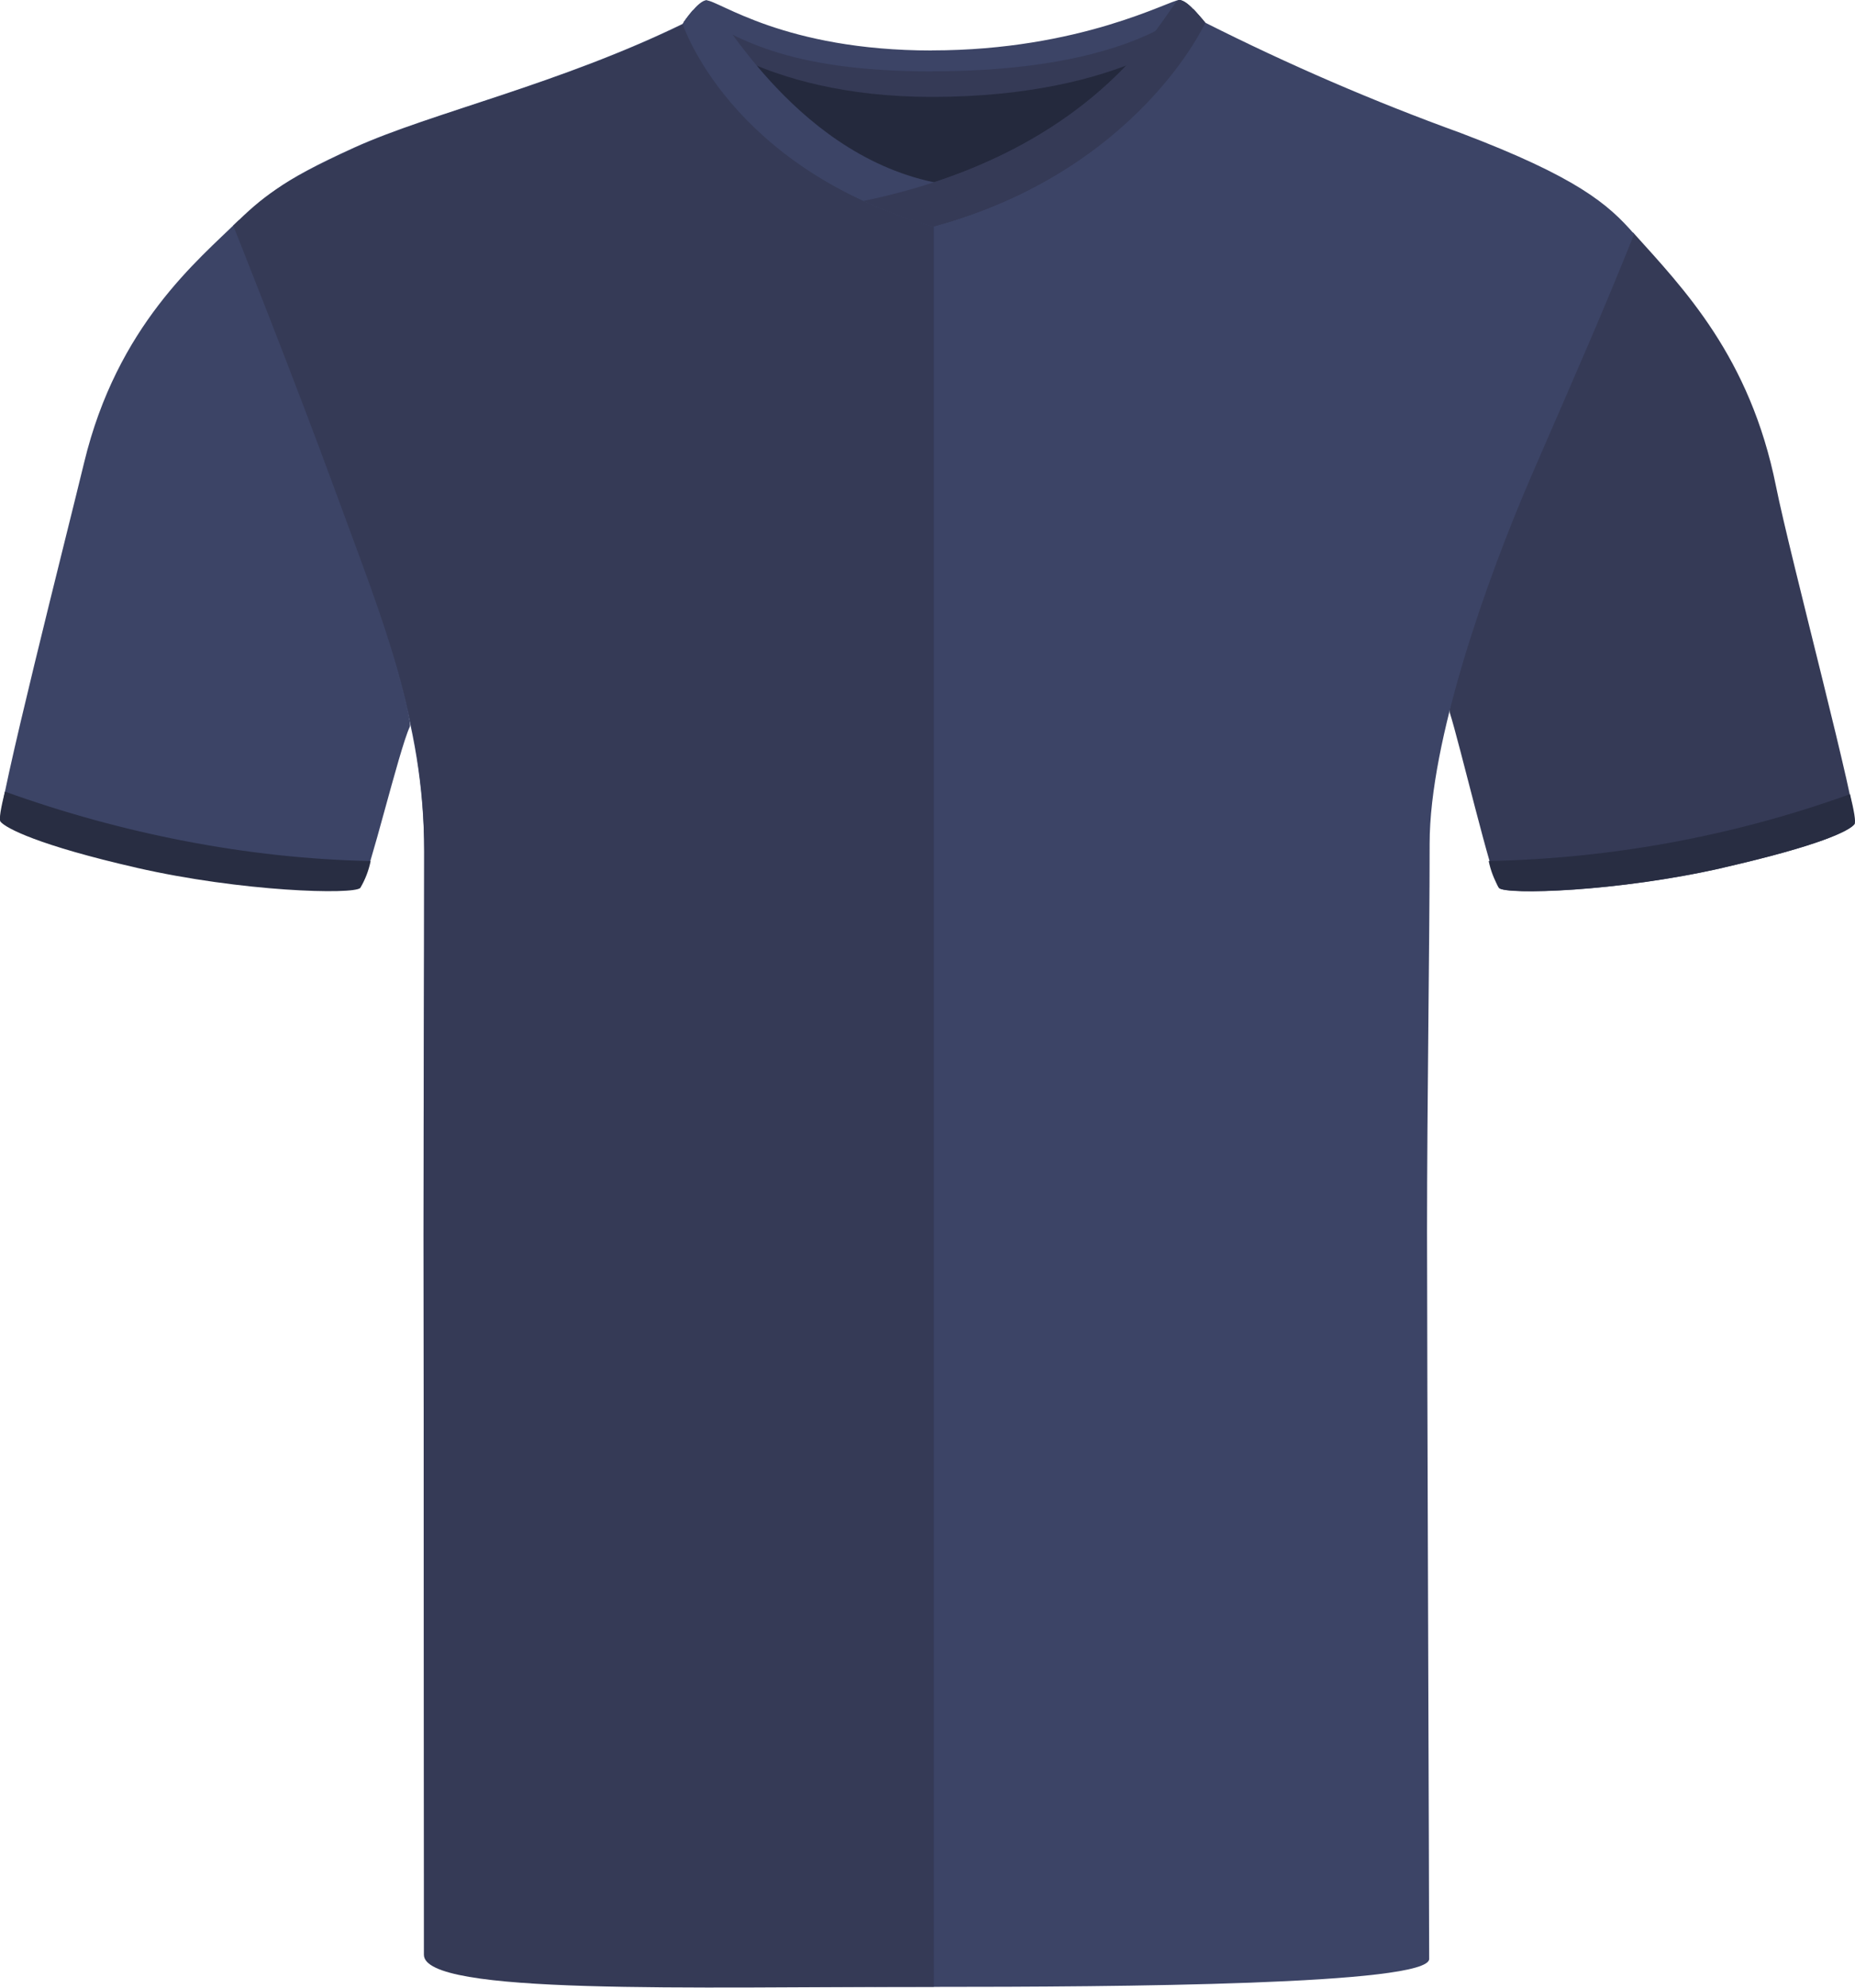
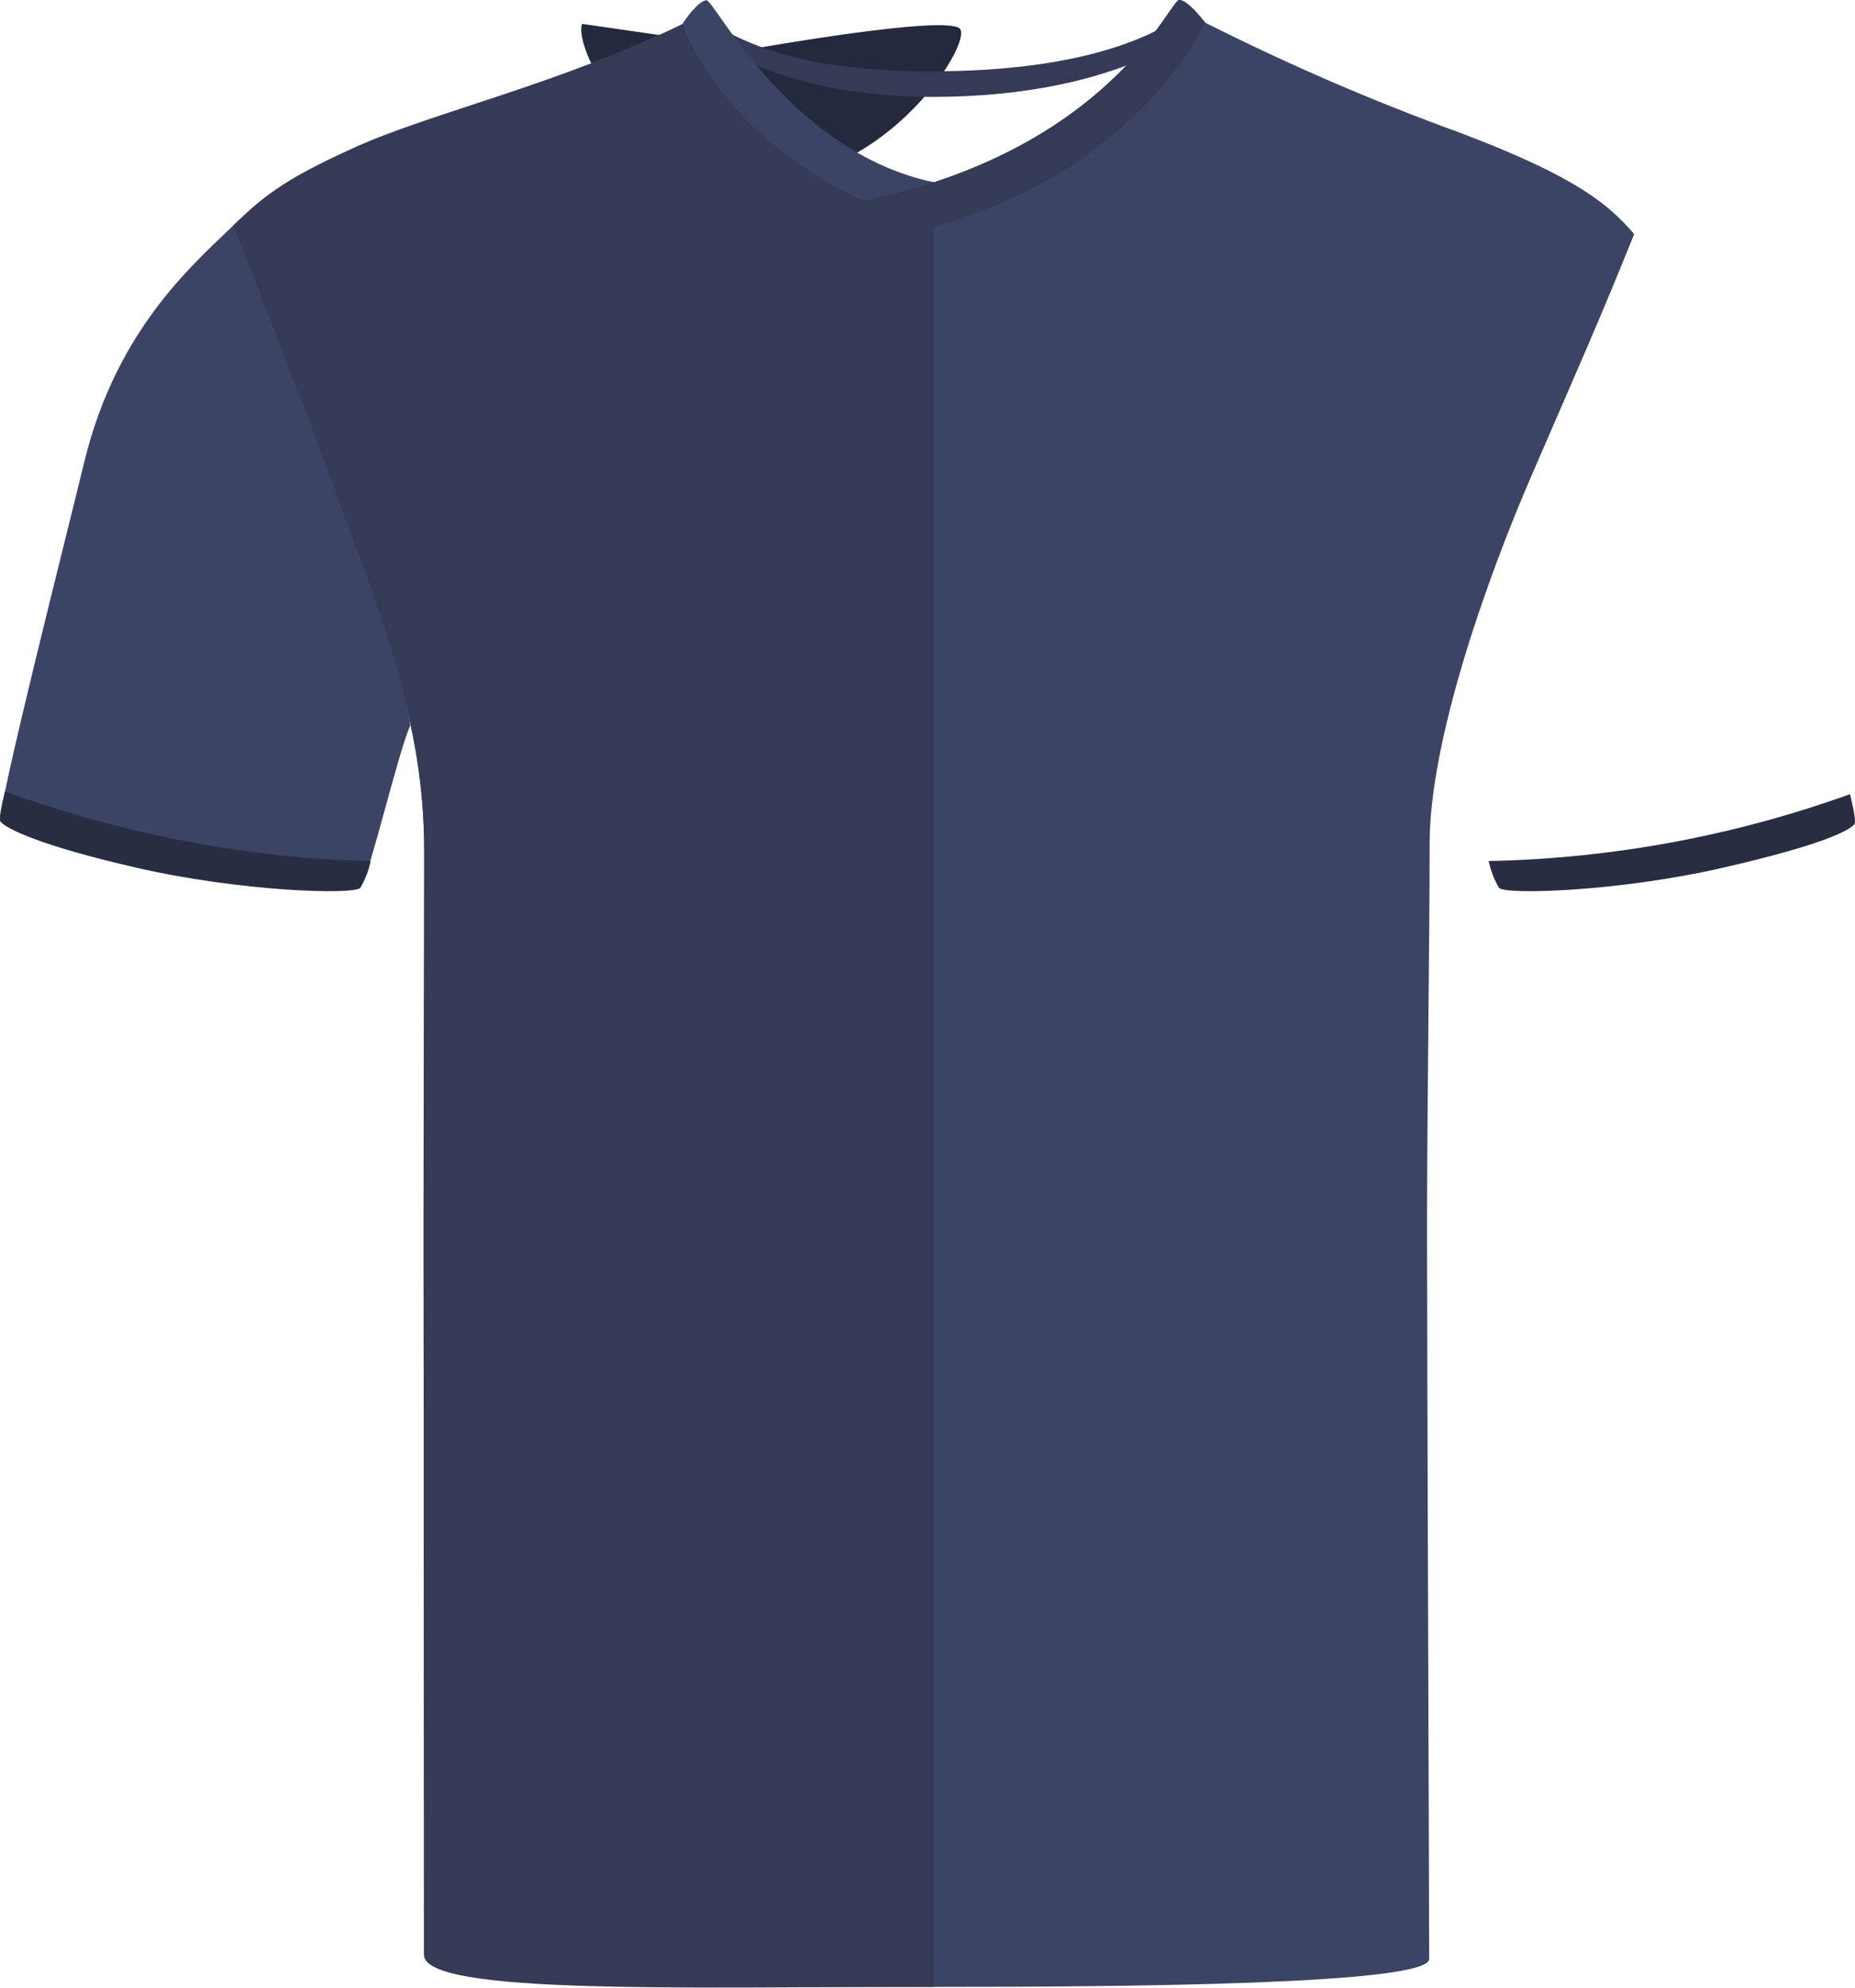
<svg xmlns="http://www.w3.org/2000/svg" id="uuid-4b182bca-53c0-4535-ad59-e1c2acaf9fa6" viewBox="0 0 200.69 214.94">
  <defs>
    <style>.uuid-33aaeacf-2d5d-4d3e-b20f-8f81c7c55dac{fill:none;}.uuid-4bd09673-594b-40c0-a606-2da0a67551ef{fill:#24293d;}.uuid-7632226a-7563-4fde-8cd0-834bcd09658b{fill:#282d42;}.uuid-b93fb3c7-fa85-4e7d-9931-516ae737acae{fill:#353a56;}.uuid-284cde99-6564-41a1-9793-c9320d34bc78{fill:#3c4466;}.uuid-7419bcce-a6c8-46ae-bd00-68d9f44decf5{clip-path:url(#uuid-a44568fa-0789-48fd-a9b0-54080a0cbfcd);}</style>
    <clipPath id="uuid-a44568fa-0789-48fd-a9b0-54080a0cbfcd">
      <rect class="uuid-33aaeacf-2d5d-4d3e-b20f-8f81c7c55dac" x="0" width="200.69" height="214.94" />
    </clipPath>
  </defs>
-   <path id="uuid-85512559-bc1f-49bf-a144-f65dd8d0e800" class="uuid-4bd09673-594b-40c0-a606-2da0a67551ef" d="M81.54,5.26c.57-1.59,9.95,2.68,18.57,2.68s20.93-3.72,22.31-2.15c1.38,1.57-7.89,16.25-21.26,16.25s-20.6-14.01-19.62-16.78" />
+   <path id="uuid-85512559-bc1f-49bf-a144-f65dd8d0e800" class="uuid-4bd09673-594b-40c0-a606-2da0a67551ef" d="M81.54,5.26s20.93-3.72,22.31-2.15c1.38,1.57-7.89,16.25-21.26,16.25s-20.6-14.01-19.62-16.78" />
  <g id="uuid-00aae774-3028-45cd-bf67-bad7d1a9f15c">
    <g class="uuid-7419bcce-a6c8-46ae-bd00-68d9f44decf5">
      <g id="uuid-e14ec5c1-2a5c-4635-8926-dbc5b2e181b2">
        <path id="uuid-7af361e5-5e2d-46c4-8bae-7323c63b5f86" class="uuid-284cde99-6564-41a1-9793-c9320d34bc78" d="M14.94,93.43c-10.68-2.44-14.3-4.01-14.86-4.7s7.25-31.36,9.02-38.7c3.58-14.85,12.34-21.9,16.75-26.24,0,0,3.57,11.54,9.79,27.57,6.23,16.03,9,26.59,8.7,27.22-1.18,2.51-4.45,16.27-5.2,17.03s-12.81,.42-24.2-2.18" />
-         <path id="uuid-588885bc-a118-4029-b4a0-aaee201f5b95" class="uuid-b93fb3c7-fa85-4e7d-9931-516ae737acae" d="M186.37,93.84c10.68-2.44,13.68-4.01,14.25-4.7s-6.96-28.97-8.48-36.57c-2.81-14-10.01-21.37-15.48-27.45,0,0-5.77,11.81-12,27.84s-8.02,23.45-7.81,24.11c1.04,3.23,4.58,18.2,5.33,18.96s12.81,.42,24.2-2.18" />
        <path id="uuid-798d9839-4269-4d69-9693-52c874c914b8" class="uuid-7632226a-7563-4fde-8cd0-834bcd09658b" d="M186.37,93.84c10.68-2.44,13.68-4.01,14.25-4.7,.2-.24-.05-1.53-.47-3.26-12.55,4.52-25.75,6.96-39.09,7.23,.21,1.03,.59,2.01,1.12,2.91,.75,.75,12.81,.42,24.2-2.18" />
        <path id="uuid-b56599fa-0c90-4cc9-b742-5c05626eeb06" class="uuid-7632226a-7563-4fde-8cd0-834bcd09658b" d="M14.79,93.84c-10.68-2.44-14.16-4.29-14.73-4.98-.2-.24,.05-1.53,.47-3.26,12.55,4.52,26.23,7.25,39.57,7.51-.21,1.03-.59,2.01-1.12,2.91-.75,.75-12.81,.42-24.2-2.18" />
        <g>
          <path id="uuid-3c499a60-01fa-41d4-9767-6992a2f98a2a" class="uuid-284cde99-6564-41a1-9793-c9320d34bc78" d="M74.15,2.44c-13.63,6.68-27.53,9.75-35.83,13.52-8.3,3.77-10.01,5.42-12.76,8.71,0,0,6.02,16.25,10.8,29.33s9.53,23.75,9.53,38.08c0,15.21-.07,24.87-.07,41.46s.11,70.49,.11,77.37c0,4.11,35.22,3.95,55.08,3.95s53.61-.21,53.61-3.02c0-6.3-.23-64.57-.23-78.65s.28-30.86,.28-41.96,6.09-28.43,11.1-39.98c5.25-12.1,7.44-17.01,11.03-25.94-2.81-3.24-6.2-6.16-18.77-10.93-9.44-3.42-18.67-7.41-27.64-11.93-1.76-.75-12.67,17.28-29.38,17.28S75.8,1.62,74.14,2.44" />
          <path id="uuid-cad4ac64-9877-4690-91e4-7abe0792936f" class="uuid-b93fb3c7-fa85-4e7d-9931-516ae737acae" d="M74.38,2.41c-13.63,6.68-27.53,9.75-35.82,13.52-8.3,3.77-10.12,5.35-13.33,8.46,0,0,6.59,16.5,11.37,29.58,4.78,13.08,9.3,23.78,9.3,38.1s-.07,24.87-.07,41.46,.03,72.95,.03,77.85c0,4.39,28.52,3.47,55.17,3.47V19.72c-15.93,0-24.97-18.12-26.64-17.3" />
        </g>
-         <path id="uuid-8db0ae3f-a90b-4d98-bcb5-0d4f92021e60" class="uuid-284cde99-6564-41a1-9793-c9320d34bc78" d="M100.82,5.45C116.87,5.45,126.58,0,127.57,0c.78,.04,2.67,2.39,2.67,2.39,0,0-8.28,7.27-29.43,7.27-18.83,0-26.83-7.27-26.83-7.27,0,0,1.77-2.35,2.45-2.35,1.32,0,8.42,5.42,24.38,5.42" />
        <path id="uuid-6916213a-442a-4e49-9bb0-34daa889871a" class="uuid-b93fb3c7-fa85-4e7d-9931-516ae737acae" d="M100.82,7.71c16.06,0,24.28-3.69,28.08-6.81,.47,.47,.92,.97,1.35,1.49,0,0-8.28,8.09-29.43,8.09-18.83,0-26.83-8.09-26.83-8.09l.86-1.05c4.65,2.62,10.01,6.38,25.97,6.38" />
      </g>
    </g>
  </g>
  <path id="uuid-4719387c-0d35-45b8-8abe-805c20f18e85" class="uuid-284cde99-6564-41a1-9793-c9320d34bc78" d="M76.44,.03c.88,0,8.98,16.38,24.58,19.68l-.07,4.78c-22.05-6.29-26.97-22.11-26.97-22.11,0,0,1.57-2.35,2.46-2.35" />
  <path id="uuid-af6484c6-354c-4ea1-b3a6-846a4d66d198" class="uuid-284cde99-6564-41a1-9793-c9320d34bc78" d="M101.16,22.04c-.14,1.64-.21,2.45-.21,2.45-22.05-6.29-27.1-21.91-27.1-21.91,.33-.51,.7-1,1.1-1.46,.46-.51,6.49,16.3,26.2,20.92" />
  <path id="uuid-abf627ab-a2ca-402a-93fb-0e87e8a53de0" class="uuid-b93fb3c7-fa85-4e7d-9931-516ae737acae" d="M127.57,0c1.01,0,2.67,2.39,2.67,2.39,0,0-7.07,16.09-29.3,22.11-2.58-.71-5.1-1.64-7.53-2.77C120.09,16.22,126.57,0,127.57,0" />
  <path id="uuid-98425b5f-2585-403c-ab82-7e8b5f7f66ef" class="uuid-b93fb3c7-fa85-4e7d-9931-516ae737acae" d="M127.58,0c1.01,0,2.67,2.39,2.67,2.39,0,0-7.05,16.04-29.18,22.08-.04,.01-.04-4.75-.04-4.75C121.36,13.06,126.67,0,127.58,0" />
  <path id="uuid-2f29def0-f8e5-43e7-9e5e-4963d85a1ebd" class="uuid-b93fb3c7-fa85-4e7d-9931-516ae737acae" d="M129.09,.98c.43,.43,.82,.9,1.15,1.4,0,0-7.07,16.09-29.3,22.11-.94-.27-2.24-.66-3.41-1.08C124.31,15.44,128.62,.52,129.08,.98" />
  <path id="uuid-9ac08887-fcca-4de2-a43a-5fc102488286" class="uuid-b93fb3c7-fa85-4e7d-9931-516ae737acae" d="M129.09,.98c.7,.69,1.32,1.46,1.32,1.46,0,0-7.23,16.04-29.46,22.05v-2.2C124.62,14.13,128.65,.55,129.09,.99" />
</svg>